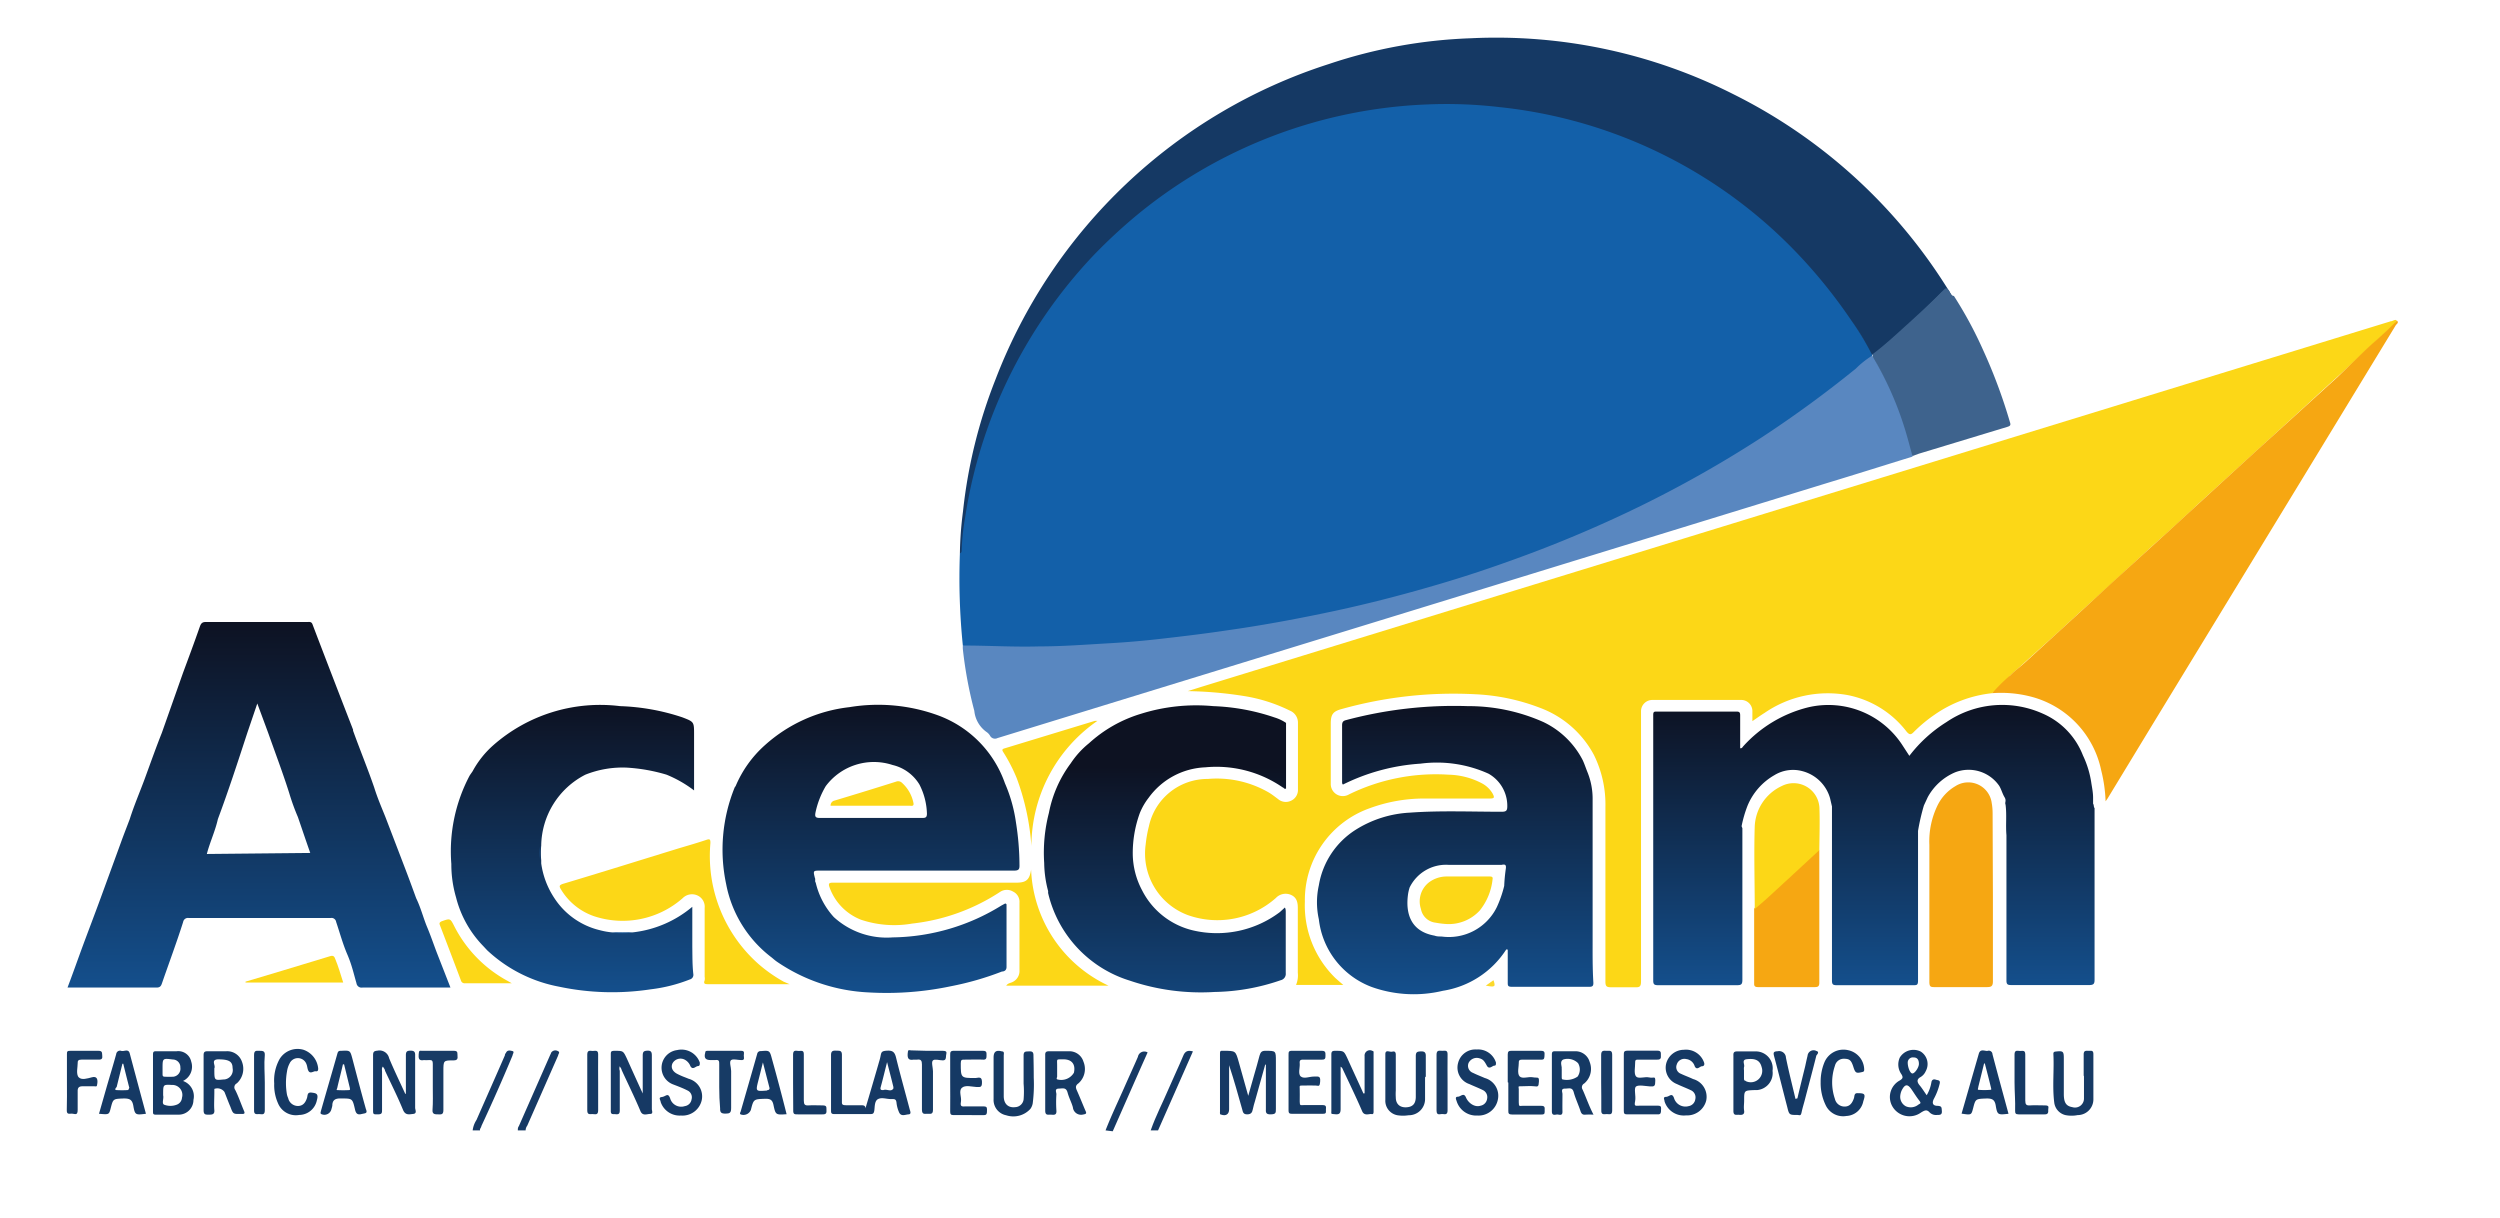
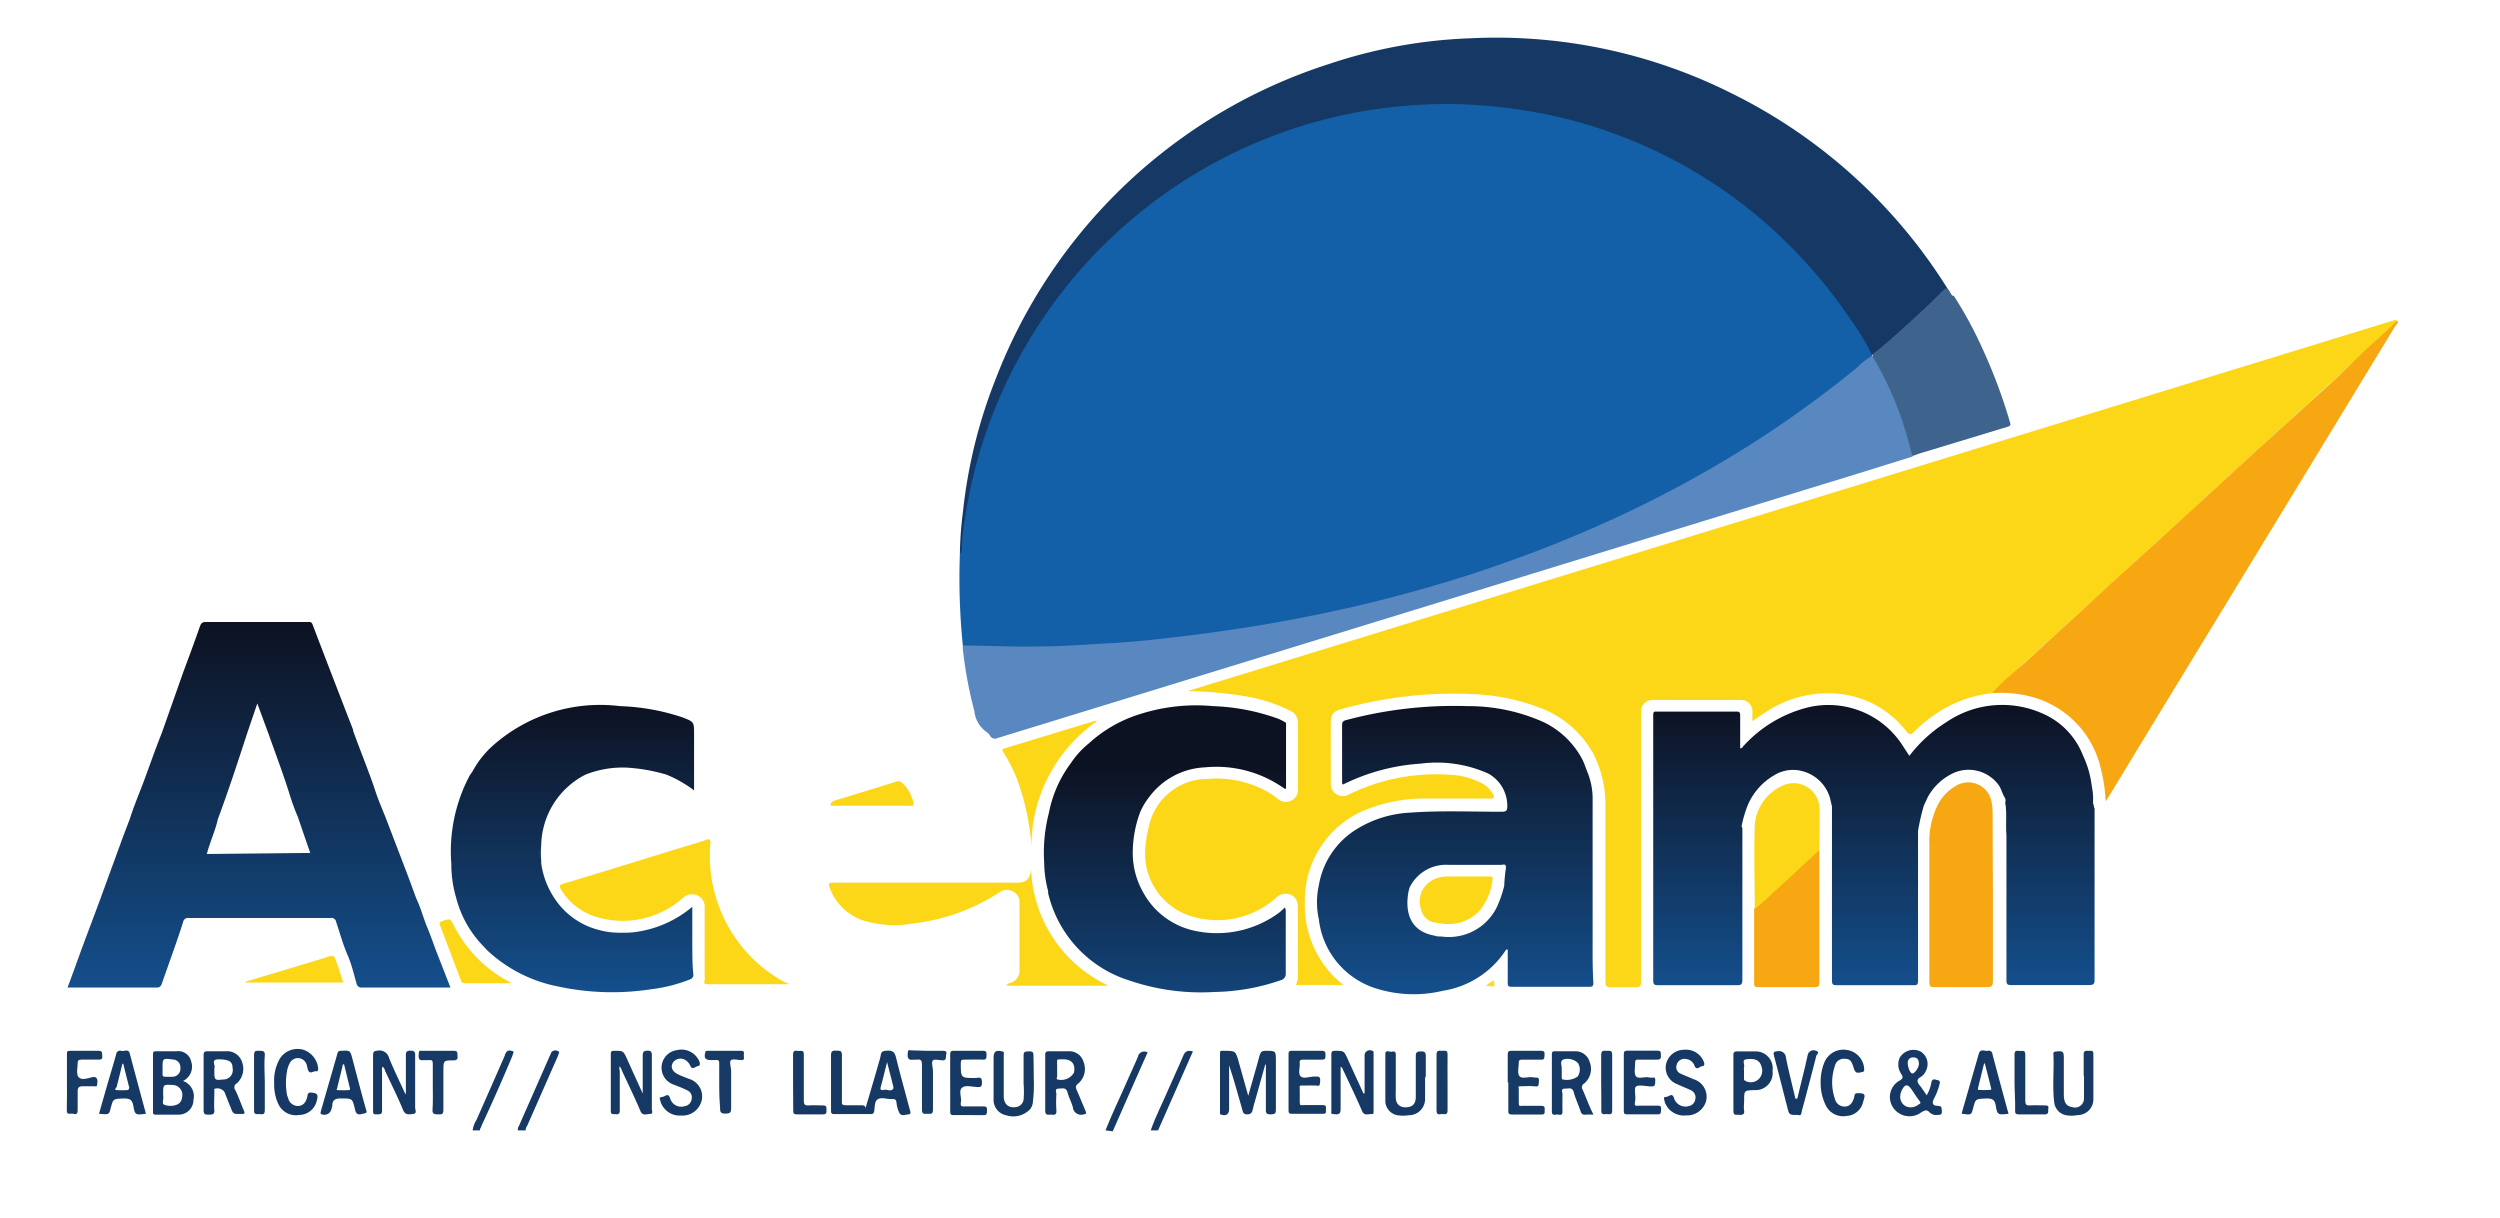
<svg xmlns="http://www.w3.org/2000/svg" xmlns:xlink="http://www.w3.org/1999/xlink" viewBox="0 0 169.94 82.79">
  <defs>
    <style>.cls-1{fill:#163964;}.cls-2{fill:#1360a9;}.cls-3{fill:#fcd717;}.cls-4{fill:#153964;}.cls-5{fill:#5987c0;}.cls-6{fill:#f6a712;}.cls-7{fill:#3e638d;}.cls-8{fill:url(#Dégradé_sans_nom_4);}.cls-9{fill:#153963;}.cls-10{fill:#163a64;}.cls-11{fill:#163a65;}.cls-12{fill:#183b65;}.cls-13{fill:#173b65;}.cls-14{fill:url(#Dégradé_sans_nom_4-2);}.cls-15{fill:url(#Dégradé_sans_nom_4-3);}.cls-16{fill:#fcd92b;}.cls-17{fill:#145394;}.cls-18{fill:#154375;}.cls-19{fill:url(#Dégradé_sans_nom_4-4);}.cls-20{fill:url(#Dégradé_sans_nom_4-5);}.cls-21{fill:url(#Dégradé_sans_nom_4-6);}</style>
    <linearGradient id="Dégradé_sans_nom_4" x1="79.19" y1="71.04" x2="79.19" y2="52.11" gradientUnits="userSpaceOnUse">
      <stop offset="0" stop-color="#144f8c" />
      <stop offset="1" stop-color="#0d1222" />
    </linearGradient>
    <linearGradient id="Dégradé_sans_nom_4-2" x1="127.34" y1="67" x2="127.34" y2="47.92" xlink:href="#Dégradé_sans_nom_4" />
    <linearGradient id="Dégradé_sans_nom_4-3" x1="38.87" y1="67.45" x2="38.87" y2="47.93" xlink:href="#Dégradé_sans_nom_4" />
    <linearGradient id="Dégradé_sans_nom_4-4" x1="59.25" y1="67.52" x2="59.25" y2="47.92" xlink:href="#Dégradé_sans_nom_4" />
    <linearGradient id="Dégradé_sans_nom_4-5" x1="98.89" y1="67.54" x2="98.89" y2="47.93" xlink:href="#Dégradé_sans_nom_4" />
    <linearGradient id="Dégradé_sans_nom_4-6" x1="17.61" y1="67.15" x2="17.61" y2="42.27" xlink:href="#Dégradé_sans_nom_4" />
  </defs>
  <g id="Calque_3" data-name="Calque 3">
    <path class="cls-1" d="M78.22,76.84c.35-1,.81-1.87,1.21-2.81.32-.75.68-1.49,1-2.26.13-.33.33-.39.66-.3l-2.37,5.37Z" />
    <path class="cls-1" d="M32.13,76.84a1.65,1.65,0,0,1,.26-.71c.64-1.46,1.29-2.92,1.93-4.39,0,0,0-.1.07-.16.09-.23.3-.17.45-.13s0,.21,0,.3q-1,2.4-2.12,4.8c0,.09-.12.18-.09.29Z" />
    <path class="cls-1" d="M75.15,76.84c.39-1,.87-2,1.31-3,.3-.68.61-1.35.89-2a.44.44,0,0,1,.66-.3c-.8,1.79-1.58,3.57-2.37,5.36Z" />
    <path class="cls-1" d="M35.2,76.84c0-.11,0-.2.07-.29l2.13-4.84a1.11,1.11,0,0,0,.07-.16.34.34,0,0,1,.47-.09c.15.06,0,.2,0,.29l-2.1,4.77a.54.54,0,0,0-.11.32Z" />
    <path class="cls-2" d="M65.45,43.88a45.26,45.26,0,0,1-.2-6.27c.13-.68.13-1.38.22-2.07a33.72,33.72,0,0,1,1-4.67,32.67,32.67,0,0,1,2.46-6.08,34.2,34.2,0,0,1,4.26-6.28,32.65,32.65,0,0,1,6.67-5.91,33,33,0,0,1,9.36-4.35,32.58,32.58,0,0,1,4.47-.94c.9-.13,1.8-.21,2.71-.26.68,0,1.37-.06,2-.06a33.1,33.1,0,0,1,28.25,15.94c.17.27.34.55.5.83a.61.61,0,0,1,.11.36.36.36,0,0,1,0,.11,60,60,0,0,1-4.88,3.83A76.55,76.55,0,0,1,114,33.23a86.86,86.86,0,0,1-11.53,5.06,99.32,99.32,0,0,1-18.22,4.54q-3,.47-6,.74c-1.64.15-3.27.26-4.9.35q-3,.16-6,.12c-.56,0-1.11-.07-1.67-.06A.38.38,0,0,1,65.45,43.88Z" />
    <path class="cls-3" d="M135.42,47.12a8.39,8.39,0,0,0-3.94,1.48,9.83,9.83,0,0,0-1.36,1.13c-.2.21-.3.26-.52,0a6.65,6.65,0,0,0-4-2.48,7.58,7.58,0,0,0-5.65,1.21c-.26.16-.52.35-.83.56,0-.25,0-.45,0-.64a.76.76,0,0,0-.79-.8h-6a.77.77,0,0,0-.78.75c0,.12,0,.25,0,.38q0,9,0,18c0,.32-.07.42-.4.4-.54,0-1.09,0-1.64,0-.3,0-.38-.07-.38-.38,0-4,0-7.92,0-11.87a7.6,7.6,0,0,0-.78-3.54,6.86,6.86,0,0,0-3.68-3.21,14,14,0,0,0-4.44-.92,28.17,28.17,0,0,0-9,1c-.62.16-.77.37-.77,1v4.08A.82.82,0,0,0,91.7,54a13.41,13.41,0,0,1,6.76-1.34,5.09,5.09,0,0,1,2.28.59,1.84,1.84,0,0,1,.72.69c.15.28.12.34-.19.34-1.49,0-3,0-4.47,0a10.73,10.73,0,0,0-3.72.67,6.62,6.62,0,0,0-4.38,6.34,6.9,6.9,0,0,0,2.07,5.19l.26.23.28.24H88.1a1.66,1.66,0,0,0,.12-.82c0-1.47,0-2.93,0-4.4,0-.41-.08-.74-.49-.91a.91.91,0,0,0-1,.22,6,6,0,0,1-6,1.16,4.47,4.47,0,0,1-2.85-4.81,8.33,8.33,0,0,1,.22-1.23,4.07,4.07,0,0,1,4-3.21,7.05,7.05,0,0,1,4.18.94c.21.13.4.28.6.43a.81.81,0,0,0,.88.11.8.8,0,0,0,.47-.76c0-1.51,0-3,0-4.54a.88.88,0,0,0-.54-.82,10.84,10.84,0,0,0-3.15-1,26.57,26.57,0,0,0-3.8-.33l.92-.29,21.53-6.62,31-9.53,28.32-8.7c.13,0,.26-.13.4-.08a1.44,1.44,0,0,1-.56.68c-.7.61-1.37,1.25-2.06,1.88-1.06,1-2.11,1.92-3.16,2.9l-2.83,2.59-2.88,2.63-1.91,1.74c-1,.94-2,1.87-3.06,2.8l-1.87,1.72c-1,.93-2.06,1.89-3.09,2.82l-1.85,1.7c-1,.89-2,1.81-3,2.7C136.27,46.37,135.87,46.77,135.42,47.12Z" />
    <path class="cls-4" d="M127.25,24.11a18.32,18.32,0,0,0-1.4-2.32,35.17,35.17,0,0,0-3.23-4.09,32.69,32.69,0,0,0-20.7-10.42A31,31,0,0,0,97,7.1a33.05,33.05,0,0,0-19.85,7.63,36.47,36.47,0,0,0-2.8,2.61,33.3,33.3,0,0,0-4.71,6.32A33,33,0,0,0,65.6,35.21a15.81,15.81,0,0,0-.23,2.17c0,.1,0,.19-.12.23a24.5,24.5,0,0,1,.21-2.84,34.2,34.2,0,0,1,2.22-9A36.05,36.05,0,0,1,90.34,4.35,34,34,0,0,1,100,2.6a35.7,35.7,0,0,1,17.82,3.8,36.14,36.14,0,0,1,14.85,13.68l.06.12c0,.13-.06.1-.12.07a.73.73,0,0,1-.22-.27c-.12-.23-.23-.27-.44-.06-1.34,1.36-2.76,2.64-4.22,3.88C127.62,23.94,127.49,24.13,127.25,24.11Z" />
    <path class="cls-5" d="M65.45,43.88c1.73,0,3.46.11,5.19.06,1.57,0,3.13-.12,4.7-.21,1.08-.06,2.17-.15,3.25-.27,1.6-.18,3.21-.37,4.81-.61,2.27-.32,4.51-.73,6.75-1.2,2.08-.43,4.13-.94,6.17-1.51s3.8-1.12,5.67-1.78c2.49-.87,4.93-1.84,7.33-2.93a79.19,79.19,0,0,0,10.39-5.67,78.21,78.21,0,0,0,6.45-4.71,6,6,0,0,1,1.08-.86c.24.14.31.41.43.62A21.55,21.55,0,0,1,130,30.7a.77.77,0,0,1,0,.34c-1.94.6-3.87,1.21-5.82,1.8l-21.36,6.57L83.52,45.34,67.81,50.17a.38.38,0,0,1-.5-.14.78.78,0,0,0-.26-.28,2,2,0,0,1-.82-1.43,28.25,28.25,0,0,1-.78-4.2A1.92,1.92,0,0,1,65.45,43.88Z" />
    <path class="cls-6" d="M135.42,47.12a11.34,11.34,0,0,1,1.26-1.24c.31-.31.67-.57,1-.87l4-3.66,1.86-1.72,3.94-3.58,1.74-1.6,4.05-3.71L155.19,29l3.73-3.39L160.58,24c.77-.75,1.62-1.42,2.35-2.21.15.14,0,.22-.07.31l-6.38,10.48q-5.1,8.37-10.21,16.75l-3,4.94-.14.2a10,10,0,0,0-.3-2.11A6.55,6.55,0,0,0,138,47.34,8.08,8.08,0,0,0,135.42,47.12Z" />
    <path class="cls-7" d="M130,31c-.17-.62-.33-1.25-.52-1.86a22.33,22.33,0,0,0-2.18-4.89s0-.06,0-.1v-.08c.79-.59,1.51-1.26,2.24-1.92s1.75-1.59,2.58-2.44c.15-.16.21-.13.33,0s.13.38.37.41a27.43,27.43,0,0,1,2,3.71,36,36,0,0,1,1.8,4.84c.07.21.06.28-.18.35l-6,1.82Z" />
    <path class="cls-6" d="M135.47,60.94c0,1.92,0,3.84,0,5.76,0,.33-.1.4-.41.4-1.17,0-2.35,0-3.53,0-.27,0-.38,0-.38-.36,0-3.11,0-6.21,0-9.32a5.59,5.59,0,0,1,.57-2.7,3.08,3.08,0,0,1,1.2-1.28,1.61,1.61,0,0,1,2.47,1.15,4,4,0,0,1,.06.69Z" />
    <path class="cls-3" d="M53.67,66.9c-1.93,0-3.75,0-5.58,0-.21,0-.27-.06-.19-.26a.64.64,0,0,0,0-.24c0-1.56,0-3.12,0-4.68a.84.84,0,0,0-.49-.85.89.89,0,0,0-1,.18,6.18,6.18,0,0,1-6,1.24,4.22,4.22,0,0,1-2.27-1.82c-.14-.22-.14-.3.13-.39,2.64-.79,5.26-1.61,7.89-2.42.61-.18,1.23-.36,1.83-.56.25-.09.31-.06.3.22a9.81,9.81,0,0,0,3.27,8.21,10,10,0,0,0,1.71,1.2Z" />
    <path class="cls-3" d="M75.35,67H68.4c.11-.16.25-.17.37-.22a.83.83,0,0,0,.53-.82c0-1.53,0-3.07,0-4.6a.77.77,0,0,0-.43-.75.83.83,0,0,0-.86,0,13.6,13.6,0,0,1-6,2.17,7.1,7.1,0,0,1-3.48-.26,3.69,3.69,0,0,1-2.14-2.2c-.11-.29,0-.32.24-.32,4.16,0,8.31,0,12.46,0,.66,0,.9-.19,1-.89A9.1,9.1,0,0,0,75.35,67Z" />
    <path class="cls-6" d="M123.67,57.79c0,1.75,0,3.51,0,5.26,0,1.25,0,2.49,0,3.74,0,.24-.07.31-.31.31-1.27,0-2.54,0-3.81,0-.14,0-.31,0-.31-.2,0-1.71,0-3.42,0-5.13a4.62,4.62,0,0,1,.92-.9c.68-.61,1.36-1.23,2-1.86.39-.36.8-.7,1.17-1.09C123.47,57.84,123.55,57.75,123.67,57.79Z" />
    <path class="cls-8" d="M78.08,54.23a5,5,0,0,1,3.85-2.07,7.94,7.94,0,0,1,5.27,1.37c.06,0,.1.14.22.07V49.29s0-.11,0-.15a2.93,2.93,0,0,0-.78-.37A14.46,14.46,0,0,0,82.47,48a12.55,12.55,0,0,0-4.91.52,9.15,9.15,0,0,0-3.53,2,6,6,0,0,0-1.24,1.36,8.23,8.23,0,0,0-1.49,3.38,10.8,10.8,0,0,0-.32,3.4,7.74,7.74,0,0,0,.27,1.92.66.66,0,0,0,0,.14,8.17,8.17,0,0,0,5.55,5.94,15,15,0,0,0,5.76.77,14.35,14.35,0,0,0,4.5-.8.44.44,0,0,0,.34-.48c0-1.38,0-2.77,0-4.15,0-.1,0-.21-.06-.31L87,62a7.11,7.11,0,0,1-5.88,1.25,5.22,5.22,0,0,1-3.48-2.72h0A5.37,5.37,0,0,1,77,58.05a8,8,0,0,1,.48-2.78A4.34,4.34,0,0,1,78.08,54.23Z" />
    <path class="cls-3" d="M123.67,57.79l-2.16,2c-.74.67-1.45,1.36-2.23,2,0-1.87-.06-3.75,0-5.62a3.17,3.17,0,0,1,1.84-2.74A1.76,1.76,0,0,1,123.68,55C123.71,55.92,123.68,56.85,123.67,57.79Z" />
    <path class="cls-3" d="M70.11,57.51a16.47,16.47,0,0,0-1-4.62,11.31,11.31,0,0,0-.89-1.73c-.09-.14-.15-.23.07-.29L74.43,49h.17A10.39,10.39,0,0,0,70.11,57.51Z" />
    <path class="cls-1" d="M86,72.38c-.23.81-.46,1.62-.68,2.43-.06.2-.12.4-.16.6s-.11.34-.38.34-.29-.15-.34-.34c-.28-1-.56-2-.89-3v3c0,.33-.22.47-.53.36-.12,0-.09-.13-.09-.2V71.63c0-.15,0-.22.2-.2h.07c.79,0,.79,0,1,.74l.65,2.32c.27-1,.54-1.85.77-2.74.07-.25.17-.33.43-.32.68,0,.68,0,.68.7,0,1.08,0,2.16,0,3.24,0,.28,0,.37-.35.38s-.34-.15-.33-.39c0-1,0-2,0-3Z" />
    <path class="cls-4" d="M92.76,74.32V71.79a.36.36,0,0,1,.54-.35c.09,0,.07.1.07.17,0,1.31,0,2.63,0,3.94,0,.09,0,.21-.14.18s-.48.15-.63-.18c-.43-1-.88-1.92-1.33-2.88a.29.29,0,0,0-.14-.16v1.3c0,.52,0,1,0,1.57,0,.32-.1.39-.39.36s-.24,0-.24-.23q0-1.92,0-3.84c0-.19.07-.24.24-.24.61,0,.61,0,.85.51.36.8.73,1.59,1.09,2.39Z" />
    <path class="cls-1" d="M43.69,74.33c0-.86,0-1.72,0-2.57,0-.27.07-.33.33-.34s.29.13.29.34c0,1.21,0,2.42,0,3.63,0,.11.11.33-.11.33s-.51.16-.66-.18c-.42-1-.86-1.88-1.29-2.82,0-.07-.07-.14-.12-.24a.45.45,0,0,0,0,.31c0,.89,0,1.79,0,2.69,0,.22-.07.28-.27.26s-.35.05-.34-.24q0-1.91,0-3.81c0-.19,0-.26.26-.26.58,0,.58,0,.82.5.36.8.72,1.6,1.09,2.4Z" />
    <path class="cls-4" d="M27.59,74.34c0-.87,0-1.74,0-2.61,0-.26.09-.31.32-.31s.32.07.31.32c0,1.19,0,2.37,0,3.56,0,.14.15.39-.13.42s-.54.11-.7-.29c-.37-.9-.81-1.77-1.22-2.65,0-.1-.09-.18-.14-.28-.1.11-.06.23-.06.34,0,.86,0,1.72,0,2.58,0,.24,0,.33-.3.33s-.31,0-.31-.31c0-1.23,0-2.46,0-3.7,0-.23.05-.3.3-.32a.67.67,0,0,1,.79.51c.34.82.73,1.62,1.1,2.43Z" />
    <path class="cls-3" d="M34.79,66.84H31.61a.26.26,0,0,1-.28-.2c-.47-1.25-.95-2.51-1.43-3.76-.06-.14,0-.19.11-.25.6-.21.59-.22.88.35a8.73,8.73,0,0,0,3.62,3.7Z" />
    <path class="cls-3" d="M23.33,66.79H16.69v-.06L19.13,66c1.1-.34,2.2-.67,3.3-1,.21-.07.3,0,.36.19C23,65.69,23.15,66.23,23.33,66.79Z" />
    <path class="cls-4" d="M46.29,75.83a1.36,1.36,0,0,1-1.38-.92c0-.12-.19-.31.08-.34s.41-.32.56.08a.78.78,0,0,0,1,.54.54.54,0,0,0,.46-.46.51.51,0,0,0-.29-.61c-.31-.16-.64-.28-1-.42a1.21,1.21,0,0,1,.31-2.32,1.32,1.32,0,0,1,1.54.85c0,.16,0,.23-.14.24s-.34.29-.5,0a.82.82,0,0,0-.41-.45.62.62,0,0,0-.81.27c-.12.27,0,.54.33.71s.51.22.77.33a1.24,1.24,0,0,1,.89,1.46A1.34,1.34,0,0,1,46.29,75.83Z" />
-     <path class="cls-4" d="M100.42,75.83a1.39,1.39,0,0,1-1.41-1c-.05-.13-.1-.28.09-.28s.4-.31.55.05.58.7,1,.56a.55.55,0,0,0,.44-.48.53.53,0,0,0-.29-.58c-.3-.15-.62-.27-.92-.41a1.18,1.18,0,0,1-.76-1.45,1.21,1.21,0,0,1,1.26-.9,1.27,1.27,0,0,1,1.31.89c0,.13,0,.21-.12.21s-.34.29-.5,0-.24-.43-.5-.5a.62.62,0,0,0-.74.31.51.51,0,0,0,.3.68c.26.13.53.23.8.35a1.25,1.25,0,0,1,.89,1.46A1.34,1.34,0,0,1,100.42,75.83Z" />
    <path class="cls-4" d="M114.61,75.82a1.37,1.37,0,0,1-1.46-.95c0-.12-.14-.3.1-.31s.39-.31.54.07a.81.81,0,0,0,1,.56.55.55,0,0,0,.45-.47.53.53,0,0,0-.3-.61c-.31-.15-.64-.27-.95-.42a1.19,1.19,0,0,1-.73-1.39,1.25,1.25,0,0,1,1.2-.94,1.3,1.3,0,0,1,1.37.85c.06.16,0,.27-.14.27s-.34.31-.49,0a.69.69,0,0,0-.58-.49.54.54,0,0,0-.64.37.48.48,0,0,0,.28.63c.27.13.56.23.83.36a1.25,1.25,0,0,1,.89,1.47A1.34,1.34,0,0,1,114.61,75.82Z" />
    <path class="cls-9" d="M70.27,73.25A10.19,10.19,0,0,1,70.2,75a.91.91,0,0,1-.16.38,1.57,1.57,0,0,1-1.65.43,1.06,1.06,0,0,1-.85-1.1c0-.82,0-1.65,0-2.47,0-.12,0-.24,0-.35,0-.4.17-.53.57-.42.18,0,.12.18.12.28,0,.92,0,1.84,0,2.76,0,.53.31.81.78.75a.6.6,0,0,0,.57-.52,6.5,6.5,0,0,0,0-1.08c0-.63,0-1.27,0-1.91,0-.29.14-.27.34-.28s.34,0,.33.29C70.26,72.2,70.27,72.67,70.27,73.25Z" />
    <path class="cls-10" d="M141.64,73.11c0-.48,0-1,0-1.43,0-.26.13-.26.31-.25s.35-.07.35.23c0,1,0,2,0,3.07a1.07,1.07,0,0,1-1.07,1.07,2.12,2.12,0,0,1-.83,0,1,1,0,0,1-.76-.85c-.14-1.1,0-2.21-.06-3.31,0-.13.06-.15.17-.16.51-.06.54,0,.54.49,0,.8,0,1.6,0,2.4,0,.6.17.82.58.89a.61.61,0,0,0,.79-.6c0-.5,0-1,0-1.5Z" />
    <path class="cls-4" d="M96.87,73.18c0,.5,0,1,0,1.5a1.1,1.1,0,0,1-1.12,1.13,2.42,2.42,0,0,1-.76,0,1,1,0,0,1-.82-1.05c0-1,0-2.06,0-3.1,0-.34.3-.13.46-.17s.25,0,.25.21c0,.81,0,1.63,0,2.44a3.39,3.39,0,0,0,0,.45c0,.47.29.7.71.68s.64-.22.65-.69c0-.93,0-1.86,0-2.79,0-.28.1-.31.34-.32s.35.06.34.33c0,.48,0,1,0,1.43Z" />
    <path class="cls-10" d="M102.49,73.57c0-.63,0-1.26,0-1.89,0-.19.06-.26.26-.25h2c.26,0,.25.12.24.3s0,.32-.23.3c-.43,0-.86,0-1.29,0-.19,0-.24.06-.23.24s-.13.71.06.9.59,0,.9.06.43-.08.41.29-.07.35-.33.32-.56,0-.84,0-.21,0-.2.19c0,.3,0,.61,0,.91s.06.23.24.23c.43,0,.86,0,1.29,0,.23,0,.24.1.23.27s.06.33-.22.32h-2c-.2,0-.26-.06-.25-.25,0-.64,0-1.28,0-1.92Z" />
    <path class="cls-10" d="M87.59,73.59c0-.63,0-1.25,0-1.88,0-.21,0-.29.27-.28h2c.25,0,.24.13.24.31s0,.3-.25.29c-.4,0-.81,0-1.22,0-.19,0-.31,0-.28.26s-.14.72.08.89.58,0,.88,0,.46-.06.43.33-.1.29-.31.28-.56,0-.84,0-.25,0-.24.22,0,.59,0,.88.07.23.25.23c.44,0,.88,0,1.32,0,.25,0,.22.14.21.29s.07.31-.2.3H87.8c-.21,0-.21-.11-.21-.26Z" />
    <path class="cls-4" d="M18.64,73.65A3,3,0,0,1,19,72a1.43,1.43,0,0,1,1.63-.64,1.49,1.49,0,0,1,1,1.28c0,.15-.05.2-.18.18s-.38.22-.5-.06c-.06-.13-.06-.28-.11-.4a.62.62,0,0,0-1.16-.06,1.64,1.64,0,0,0-.17.53,4.47,4.47,0,0,0,0,1.59,1.55,1.55,0,0,0,.08.23.68.68,0,0,0,.66.53c.35,0,.52-.24.62-.55.05-.15,0-.4.31-.36s.49.07.36.52a1.24,1.24,0,0,1-1.2,1A1.31,1.31,0,0,1,18.9,75,3,3,0,0,1,18.64,73.65Z" />
    <path class="cls-11" d="M110.38,73.58c0-.62,0-1.23,0-1.85,0-.22,0-.31.28-.31.65,0,1.31,0,2,0,.29,0,.23.17.24.33s0,.29-.26.28c-.42,0-.84,0-1.25,0-.18,0-.25,0-.24.23s-.1.72.06.91.59,0,.9.07.41-.13.41.23-.06.4-.36.38-.76-.12-.94,0,0,.64-.07,1,0,.32.3.31c.42,0,.84,0,1.26,0,.26,0,.2.16.2.3s0,.3-.21.29H110.6c-.19,0-.22-.07-.22-.24,0-.64,0-1.28,0-1.92Z" />
    <path class="cls-4" d="M123.76,73.57a3.46,3.46,0,0,1,.25-1.34,1.4,1.4,0,0,1,1.63-.84,1.37,1.37,0,0,1,1.08,1.29c0,.11,0,.16-.12.19-.43.1-.48.08-.62-.36s-.26-.53-.6-.54a.62.62,0,0,0-.65.48,3.47,3.47,0,0,0,0,2.25.67.67,0,0,0,.66.52c.36,0,.52-.25.63-.56.05-.13,0-.37.26-.35.5,0,.54.07.38.55a1.23,1.23,0,0,1-1.15,1,1.31,1.31,0,0,1-1.41-.74A3.45,3.45,0,0,1,123.76,73.57Z" />
    <path class="cls-4" d="M64.59,73.58c0-.62,0-1.24,0-1.85,0-.21,0-.31.28-.3h1.95c.26,0,.24.13.24.3s0,.32-.24.3-.83,0-1.25,0c-.19,0-.26,0-.26.25,0,1,0,1,1,1,.16,0,.43-.15.44.24s-.08.38-.37.37-.77-.16-1,.06,0,.62-.06.95.06.32.31.31c.41,0,.83,0,1.25,0,.25,0,.21.15.21.3s0,.3-.21.29H64.81c-.19,0-.22-.08-.22-.25C64.6,74.86,64.59,74.22,64.59,73.58Z" />
    <path class="cls-4" d="M122.18,74.66c.17-.72.35-1.45.53-2.18.05-.23.1-.47.16-.71a.41.41,0,0,1,.6-.33c.22.06.07.22,0,.31-.25,1-.52,2-.78,3-.07.28-.16.55-.22.84s-.12.21-.29.2c-.55,0-.56,0-.69-.54-.3-1.15-.58-2.29-.89-3.44-.06-.24-.07-.34.24-.35a.46.46,0,0,1,.56.43c.19.94.43,1.87.65,2.81Z" />
    <path class="cls-10" d="M4.55,73.57c0-.63,0-1.26,0-1.89,0-.19,0-.26.25-.25.63,0,1.26,0,1.89,0,.28,0,.24.14.26.32s0,.29-.27.28-.76,0-1.15,0c-.2,0-.26.07-.25.26s-.13.73.07.94.59.08.9,0,.4.09.37.39-.07.22-.23.22-.52,0-.77,0-.35.09-.34.35c0,.42,0,.84,0,1.26s-.21.25-.39.25-.36.08-.35-.24C4.56,74.85,4.55,74.21,4.55,73.57Z" />
    <path class="cls-12" d="M29.42,73.88c0-.52,0-1,0-1.57,0-.19-.05-.27-.25-.25s-.24,0-.35,0c-.35.07-.38-.12-.36-.39s.05-.25.24-.24c.72,0,1.44,0,2.16,0,.3,0,.22.19.24.35s0,.3-.25.3c-.71,0-.71,0-.71.74,0,.88,0,1.77,0,2.65,0,.33-.18.28-.37.28s-.39,0-.37-.29C29.44,74.93,29.42,74.41,29.42,73.88Z" />
    <path class="cls-13" d="M48.89,73.89c0-.52,0-1,0-1.54,0-.22,0-.33-.29-.29h-.28c-.37,0-.48-.14-.38-.51,0-.13.11-.12.21-.12h2.23c.27,0,.18.18.18.32s.09.33-.18.31h0c-.23,0-.53-.1-.68,0s0,.49,0,.74c0,.84,0,1.68,0,2.52,0,.32-.09.38-.38.38s-.38-.07-.37-.36C48.91,74.89,48.89,74.39,48.89,73.89Z" />
    <path class="cls-13" d="M63,71.43c.36,0,.72,0,1.08,0s.24.16.23.32,0,.33-.22.33-.54-.11-.67,0,0,.49,0,.74c0,.87,0,1.75,0,2.62,0,.3-.14.28-.34.27s-.41.09-.41-.28c0-1,0-2,0-3.07,0-.26-.07-.37-.33-.33-.08,0-.17,0-.24,0-.34.06-.42-.09-.4-.4s.06-.24.24-.23Z" />
    <path class="cls-14" d="M142.28,54.63l0-.41c0-.31-.06-.63-.11-.93a6.58,6.58,0,0,0-.58-1.94,5.11,5.11,0,0,0-2.73-2.84,6.73,6.73,0,0,0-6.54.57,9.53,9.53,0,0,0-2.53,2.3l-.43-.66a6,6,0,0,0-6.44-2.64,8.79,8.79,0,0,0-4.44,2.67s-.08.15-.19.11c0-.75,0-1.49,0-2.23,0-.2-.05-.26-.25-.26-1.81,0-3.61,0-5.41,0-.18,0-.25,0-.25.23,0,1,0,2,0,3,0,1.59,0,3.17,0,4.75v6.15c0,1.38,0,2.76,0,4.15,0,.25.06.32.33.32q2.68,0,5.37,0c.28,0,.36-.06.36-.36q0-5.16,0-10.32h0s-.06-.11-.05-.15a8.26,8.26,0,0,1,.4-1.37,4.27,4.27,0,0,1,1.83-2.08,2.43,2.43,0,0,1,1.9-.27,2.65,2.65,0,0,1,1.88,1.84h0l.13.56V59h0c0,1.88,0,3.77,0,5.65,0,.66,0,1.33,0,2,0,.26.06.32.32.32q2.6,0,5.19,0c.26,0,.34,0,.34-.32,0-3.31,0-6.62,0-9.93h0c0-.08,0-.15,0-.24a14.47,14.47,0,0,1,.4-1.73l.26-.56a3.82,3.82,0,0,1,1.86-1.69,2.53,2.53,0,0,1,3,.92c.15.25.21.52.36.77s0,.34.07.51c.09.69,0,1.38.06,2.07V62c0,1.55,0,3.09,0,4.64,0,.27.07.32.33.32,1.77,0,3.53,0,5.3,0,.31,0,.36-.1.36-.37,0-3.89,0-7.77,0-11.66C142.31,54.86,142.35,54.74,142.28,54.63Z" />
    <path class="cls-4" d="M53.91,73.56c0-.63,0-1.25,0-1.88,0-.33.2-.25.37-.24s.37-.09.36.24c0,1,0,2.09,0,3.13,0,.27.07.35.33.33s.63,0,.94,0,.26.12.27.31,0,.31-.27.3q-.84,0-1.68,0c-.23,0-.32,0-.31-.3C53.92,74.81,53.91,74.19,53.91,73.56Z" />
    <path class="cls-9" d="M136.94,73.56c0-.63,0-1.25,0-1.88,0-.32.19-.25.36-.24s.37-.09.37.24c0,1,0,2.09,0,3.13,0,.27.07.35.33.33s.65,0,1,0,.22.15.23.31,0,.31-.24.3c-.59,0-1.18,0-1.77,0-.22,0-.24-.08-.24-.26C137,74.84,136.94,74.2,136.94,73.56Z" />
    <path class="cls-12" d="M108.84,73.56c0-.62,0-1.23,0-1.85,0-.32.17-.29.37-.28s.38-.07.38.27c0,1.26,0,2.53,0,3.79,0,.33-.19.24-.36.24s-.4.09-.38-.26C108.86,74.84,108.84,74.2,108.84,73.56Z" />
    <path class="cls-12" d="M98.4,73.63c0,.62,0,1.23,0,1.85,0,.27-.13.28-.31.25s-.44.15-.44-.24c0-1.27,0-2.53,0-3.8,0-.34.21-.26.39-.26s.37-.07.36.25C98.39,72.33,98.4,73,98.4,73.63Z" />
-     <path class="cls-4" d="M40.66,73.6c0,.62,0,1.25,0,1.88,0,.35-.21.25-.39.25s-.35.06-.35-.25c0-1.27,0-2.54,0-3.8,0-.33.21-.24.37-.24s.38-.09.37.24C40.65,72.32,40.66,73,40.66,73.6Z" />
    <path class="cls-9" d="M18,73.6c0,.62,0,1.25,0,1.88,0,.35-.21.25-.38.25s-.36.06-.35-.25c0-1.26,0-2.51,0-3.77,0-.33.17-.28.37-.28s.38,0,.36.29C17.94,72.34,18,73,18,73.6Z" />
    <path class="cls-15" d="M47.06,64.34v-2.7A7.58,7.58,0,0,1,43,63.38a9.21,9.21,0,0,1-1.39,0,4.94,4.94,0,0,1-.84-.15,5.1,5.1,0,0,1-3.08-2.17,5.67,5.67,0,0,1-.9-2.37v-.21a5.26,5.26,0,0,1,0-1,5.5,5.5,0,0,1,3-4.82,6.82,6.82,0,0,1,2.82-.48,11.77,11.77,0,0,1,2.7.48,8.14,8.14,0,0,1,1.87,1.07V52.54c0-.87,0-1.74,0-2.61s0-.86-.8-1.17A14.87,14.87,0,0,0,42.15,48a11,11,0,0,0-8.62,2.66,6.44,6.44,0,0,0-1.4,1.76c-.07.11-.15.21-.21.31a11,11,0,0,0-1.24,6A8,8,0,0,0,31,61a7.31,7.31,0,0,0,1.85,3.31l.26.28A9.78,9.78,0,0,0,38,67.07a17.41,17.41,0,0,0,6.23.18,10.6,10.6,0,0,0,2.66-.67.32.32,0,0,0,.24-.36C47.06,65.6,47.07,65,47.06,64.34Z" />
    <path class="cls-16" d="M101,67l.52-.37C101.68,67.08,101.63,67.12,101,67Z" />
-     <path class="cls-17" d="M43,63.38a3.43,3.43,0,0,1-1.39,0Z" />
    <path class="cls-18" d="M36.73,58.48a2,2,0,0,1,0-1Z" />
-     <path class="cls-19" d="M69.06,55.9a10.23,10.23,0,0,0-.75-2.66,7.58,7.58,0,0,0-4.51-4.6,11.91,11.91,0,0,0-6.06-.57A10.3,10.3,0,0,0,52,50.65a7.76,7.76,0,0,0-2,2.8.24.24,0,0,0-.06.08,11.24,11.24,0,0,0-.58,6.56,8.18,8.18,0,0,0,3.1,5c.11.09.23.2.35.28a12,12,0,0,0,6.22,2.09,21.19,21.19,0,0,0,5.61-.42,20.17,20.17,0,0,0,3.47-1c.14,0,.31-.07.31-.31,0-1.42,0-2.83,0-4.25,0,0,0,0,0,0a.1.1,0,0,0-.1-.06h0l-.24.13a14.37,14.37,0,0,1-7.4,2.17,5.32,5.32,0,0,1-4-1.38A5.23,5.23,0,0,1,55.45,60c-.08-.1,0-.22-.06-.33-.12-.49-.12-.49.39-.49,4.38,0,8.77,0,13.15,0,.32,0,.38-.09.37-.39A18.83,18.83,0,0,0,69.06,55.9Zm-6.35-.3q-3.48,0-7,0c-.3,0-.32-.12-.28-.35a5.87,5.87,0,0,1,.7-1.81A4.08,4.08,0,0,1,60.67,52a2.91,2.91,0,0,1,1.83,1.33h0a4.6,4.6,0,0,1,.51,2C63,55.55,62.93,55.6,62.71,55.6Z" />
    <path class="cls-20" d="M108.26,63.92c0-1.19,0-2.37,0-3.56,0-2,0-4,0-6a4.81,4.81,0,0,0-.35-1.87c-.11-.27-.2-.55-.32-.81a5.82,5.82,0,0,0-2.68-2.6A12.49,12.49,0,0,0,99.77,48a28.46,28.46,0,0,0-8.27.95c-.21.05-.27.15-.27.36,0,1.28,0,2.56,0,3.84,0,.06,0,.14.06.18a13.83,13.83,0,0,1,5.27-1.42,8.53,8.53,0,0,1,4.62.68h0a2.51,2.51,0,0,1,1.28,2.21c0,.29-.06.38-.38.38-2.08,0-4.17-.09-6.24.06a7.63,7.63,0,0,0-3.71,1.18,5.54,5.54,0,0,0-2.48,3.76h0a5.3,5.3,0,0,0,0,2.31,5.59,5.59,0,0,0,3.59,4.6,8.5,8.5,0,0,0,4.84.26,6.27,6.27,0,0,0,4.29-2.78s.06-.08.12,0c0,.73,0,1.46,0,2.2,0,.23,0,.31.3.31,1.75,0,3.49,0,5.24,0,.22,0,.29-.06.28-.29C108.25,65.78,108.26,64.85,108.26,63.92Zm-5.9-4.87a11.3,11.3,0,0,0-.11,1.17,7.91,7.91,0,0,1-.5,1.44,3.63,3.63,0,0,1-3.76,2c-.16,0-.32,0-.48-.06-1.57-.28-2-1.45-1.79-2.86a3.06,3.06,0,0,1,.1-.41,2.75,2.75,0,0,1,2.66-1.54h3.59C102.3,58.74,102.4,58.77,102.36,59.05Z" />
    <path class="cls-21" d="M29.69,64.75c-.22-.58-.42-1.17-.66-1.74s-.43-1.32-.74-1.95h0c-.23-.63-.46-1.26-.7-1.89L26.2,55.54c-.26-.65-.54-1.29-.76-2C25,52.26,24.48,51,24,49.67V49.6Q22.6,46,21.25,42.46c-.07-.21-.2-.18-.35-.18H14c-.25,0-.33.09-.41.3-.37,1.06-.76,2.11-1.15,3.16L11,49.82c-.4,1-.79,2.11-1.18,3.17-.33.89-.71,1.77-1,2.69-.2.53-.41,1.06-.6,1.59L6.84,61.05C6.43,62.17,6,63.29,5.59,64.4c-.33.9-.65,1.81-1,2.73h6.06c.23,0,.3-.11.36-.29.48-1.39,1-2.78,1.44-4.17a.33.33,0,0,1,.37-.27h9.66a.32.32,0,0,1,.37.27c.25.74.45,1.49.76,2.21s.43,1.3.62,1.95a.35.35,0,0,0,.41.3c1.89,0,3.77,0,5.65,0l.33,0Zm-15.63-6.7c.21-.81.57-1.56.75-2.37.72-1.93,1.36-3.9,2-5.86l.68-2,.74,2c.48,1.36,1,2.73,1.43,4.09a15,15,0,0,0,.59,1.63c.28.81.55,1.62.84,2.44Z" />
    <path class="cls-1" d="M61.84,75.42c-.31-1.18-.64-2.35-.93-3.53-.09-.37-.23-.49-.6-.47s-.4.09-.45.35-.1.38-.15.57c-.29,1-.58,2-.88,3,0-.2-.15-.21-.29-.21-.33,0-.66,0-1,0s-.31-.08-.31-.32c0-1,0-2.07,0-3.1,0-.32-.17-.28-.38-.29s-.36,0-.36.3c0,1.24,0,2.49,0,3.73,0,.2,0,.29.26.28h2.37c.19,0,.27,0,.31-.23s0-.66.26-.79.56,0,.86,0h.07c.19,0,.29,0,.32.24a2.14,2.14,0,0,0,.18.67c.14.3.43.14.64.13S61.87,75.52,61.84,75.42ZM60.05,74.1c-.13,0-.23,0-.19-.18.15-.54.28-1.09.44-1.72.16.62.3,1.15.43,1.69,0,0,0,.08,0,.1C60.56,74.26,60.28,74,60.05,74.1Z" />
    <path class="cls-4" d="M12.44,73.48A1.08,1.08,0,0,0,13,72.17a.9.9,0,0,0-1-.71c-.45,0-.9,0-1.36,0-.16,0-.24,0-.24.22,0,1.3,0,2.59,0,3.88,0,.13,0,.21.18.21.53,0,1.05,0,1.57,0a1,1,0,0,0,1-1A1.1,1.1,0,0,0,12.44,73.48Zm-1.39-.86c0-.68,0-.69.69-.6a.52.52,0,0,1,.52.54.55.55,0,0,1-.47.63,5.72,5.72,0,0,1-.59,0c-.13,0-.15-.06-.15-.17Zm1.32,2a.54.54,0,0,1-.35.47h0a1.19,1.19,0,0,1-.87,0c-.17-.09,0-.43-.06-.63v-.07c0-.67,0-.67.59-.64A.68.68,0,0,1,12.37,74.62Z" />
    <path class="cls-4" d="M131.71,75.17c-.34,0-.4-.2-.24-.5a4.11,4.11,0,0,0,.38-1c.07-.27-.14-.23-.27-.28s-.26,0-.29.17a2.52,2.52,0,0,1-.32.89c-.18-.25-.31-.47-.47-.66s-.26-.41.06-.58a.86.86,0,0,0,.34-.39,1,1,0,0,0-.34-1.34,1.09,1.09,0,0,0-1.42.41,1.14,1.14,0,0,0,.11,1.13c.12.2.11.29-.1.42a1.28,1.28,0,0,0-.56,1.68,1.34,1.34,0,0,0,2,.5c.22-.13.38-.23.58,0a.62.62,0,0,0,.51.17c.18,0,.34,0,.32-.26S132,75.19,131.71,75.17Zm-1.63-3.29c.28,0,.36.2.36.44s-.28.65-.44.65-.32-.43-.32-.73A.35.35,0,0,1,130.08,71.88Zm.32,3.21a.82.82,0,0,1-.85.11.73.73,0,0,1-.38-.7,1.19,1.19,0,0,1,.09-.36c.23-.46.41-.48.69-.07.16.23.31.48.49.71S130.54,75,130.4,75.09Z" />
    <path class="cls-4" d="M73.77,75.47c-.19-.45-.37-.9-.57-1.35-.09-.2-.1-.33.11-.48a1.3,1.3,0,0,0,.34-1.47,1,1,0,0,0-1-.71c-.44,0-.89,0-1.33,0-.21,0-.28.06-.27.27,0,.63,0,1.26,0,1.89s0,1.25,0,1.88c0,.35.21.26.39.27s.4.06.37-.28a8.22,8.22,0,0,1,0-1.11c0-.13-.14-.37.15-.38s.51-.1.61.27.27.67.36,1a.56.56,0,0,0,.7.49C73.88,75.72,73.86,75.66,73.77,75.47ZM73,72.92a1,1,0,0,1-1.14.45c-.07-.05,0-.13,0-.19,0-.25,0-.49,0-.74,0-.49-.08-.42.41-.43C72.85,72,73.13,72.34,73,72.92Z" />
    <path class="cls-1" d="M16.58,75.5c-.2-.47-.38-1-.59-1.41a.3.3,0,0,1,.11-.45,1.33,1.33,0,0,0,.35-1.46,1.06,1.06,0,0,0-1.08-.72c-.42,0-.84,0-1.26,0-.22,0-.27.07-.27.28,0,.63,0,1.26,0,1.88s0,1.24,0,1.85c0,.31.14.3.35.3s.41,0,.38-.31,0-.81,0-1.22c0-.08,0-.16,0-.22a.59.59,0,0,1,.69.21c.14.35.27.7.4,1,.19.51.19.5.72.49C16.64,75.74,16.66,75.68,16.58,75.5Zm-1.41-2.12c-.6.06-.6.06-.6-.69,0,0,0-.06,0-.07.11-.19-.26-.58.24-.61.71,0,1,.12,1,.59A.64.64,0,0,1,15.17,73.38Z" />
    <path class="cls-4" d="M107.58,74.07a.29.29,0,0,1,.11-.42,1.29,1.29,0,0,0,.37-1.46,1,1,0,0,0-1-.73c-.44,0-.88,0-1.32,0-.16,0-.25,0-.25.22q0,1.93,0,3.87c0,.29.19.23.33.21s.4.14.39-.2,0-.8,0-1.19c0-.13-.13-.37.16-.37s.51-.12.61.26.32.85.46,1.28c.06.17.14.25.33.23a5,5,0,0,1,.55,0C108,75.15,107.82,74.6,107.58,74.07Zm-.34-.89a1.28,1.28,0,0,1-1,.2c-.08,0-.08-.1-.08-.17v-.53a.16.16,0,0,1,0-.07c0-.19-.14-.47.11-.59a1,1,0,0,1,1,.25A.84.84,0,0,1,107.24,73.18Z" />
-     <path class="cls-4" d="M52.48,72c-.16-.6-.16-.6-.76-.55a.23.23,0,0,0-.25.19c-.37,1.31-.75,2.62-1.13,3.94,0,0-.08.12,0,.17a.54.54,0,0,0,.7-.3c.19-.75.19-.73,1-.76.35,0,.47.1.54.43.14.67.16.67.89.62C53.15,74.46,52.82,73.22,52.48,72Zm-.34,2.13c-.78.06-.78.07-.59-.68.1-.38.19-.76.31-1.23l.44,1.7C52.33,74,52.31,74.1,52.14,74.11Z" />
    <path class="cls-4" d="M8.82,71.61c-.09-.34-.37-.13-.56-.17a.26.26,0,0,0-.36.21c-.2.73-.42,1.45-.63,2.17l-.54,1.89c.68.06.68.06.79-.36.17-.67.17-.65.89-.68.38,0,.57.06.65.48.11.65.15.65.86.56C9.55,74.34,9.19,73,8.82,71.61ZM8.66,74.1a5.93,5.93,0,0,1-.73,0c-.17,0-.07-.14,0-.21l.39-1.58h.06c.13.54.27,1.09.41,1.64C8.75,74,8.76,74.1,8.66,74.1Z" />
    <path class="cls-4" d="M135.44,71.66a.25.25,0,0,0-.35-.22c-.2,0-.48-.16-.58.19l-1.17,4.07c.66.1.66.1.78-.35.17-.67.17-.65.93-.68.37,0,.54.08.61.47.11.66.15.65.87.57C136.16,74.34,135.79,73,135.44,71.66Zm-.13,2.42a4.6,4.6,0,0,1-.83,0c-.07,0,0-.14,0-.21l.39-1.58h.05c.14.53.28,1.07.41,1.61C135.35,74,135.39,74.08,135.31,74.08Z" />
    <path class="cls-4" d="M24.87,75.38c-.32-1.14-.62-2.29-.92-3.43-.15-.55-.15-.55-.75-.52-.13,0-.21,0-.26.17-.37,1.31-.76,2.63-1.13,3.94,0,.06-.07.15.05.2a.49.49,0,0,0,.67-.35,2,2,0,0,0,.06-.23c0-.41.23-.51.63-.49.73,0,.74,0,.91.74.06.27.16.39.44.32S25,75.7,24.87,75.38ZM23.73,74.1a7.09,7.09,0,0,1-.8,0c-.1,0,0-.11,0-.17.12-.53.25-1,.38-1.58h.08l.39,1.6C23.78,74,23.83,74.09,23.73,74.1Z" />
    <path class="cls-1" d="M119.38,71.47c-.43,0-.86,0-1.29,0-.23,0-.27.09-.26.29,0,.61,0,1.23,0,1.84s0,1.28,0,1.92c0,.35.22.24.39.26s.38,0,.34-.27,0-.46,0-.7c0-.68,0-.68.66-.71l.21,0a1.16,1.16,0,0,0,1.06-1.31A1.15,1.15,0,0,0,119.38,71.47Zm-.71,2c-.11,0-.12-.08-.12-.17v-.55a.74.74,0,0,1,0-.21c.08-.18-.2-.5.2-.54.6-.07.89.1,1,.54A.78.78,0,0,1,118.67,73.49Z" />
    <path class="cls-3" d="M56.46,54.78a.34.34,0,0,1,.27-.36c1.4-.42,2.8-.85,4.19-1.29a.37.37,0,0,1,.39.08,2.5,2.5,0,0,1,.78,1.36c.06.27-.15.2-.28.2H56.46Z" />
    <path class="cls-3" d="M98.3,62.81a5.72,5.72,0,0,1-.71-.09,1.14,1.14,0,0,1-1-.93A1.64,1.64,0,0,1,97.11,60a2,2,0,0,1,1.23-.42h2.89c.12,0,.27,0,.23.18a4.06,4.06,0,0,1-.87,2.13A2.86,2.86,0,0,1,98.3,62.81Z" />
  </g>
</svg>